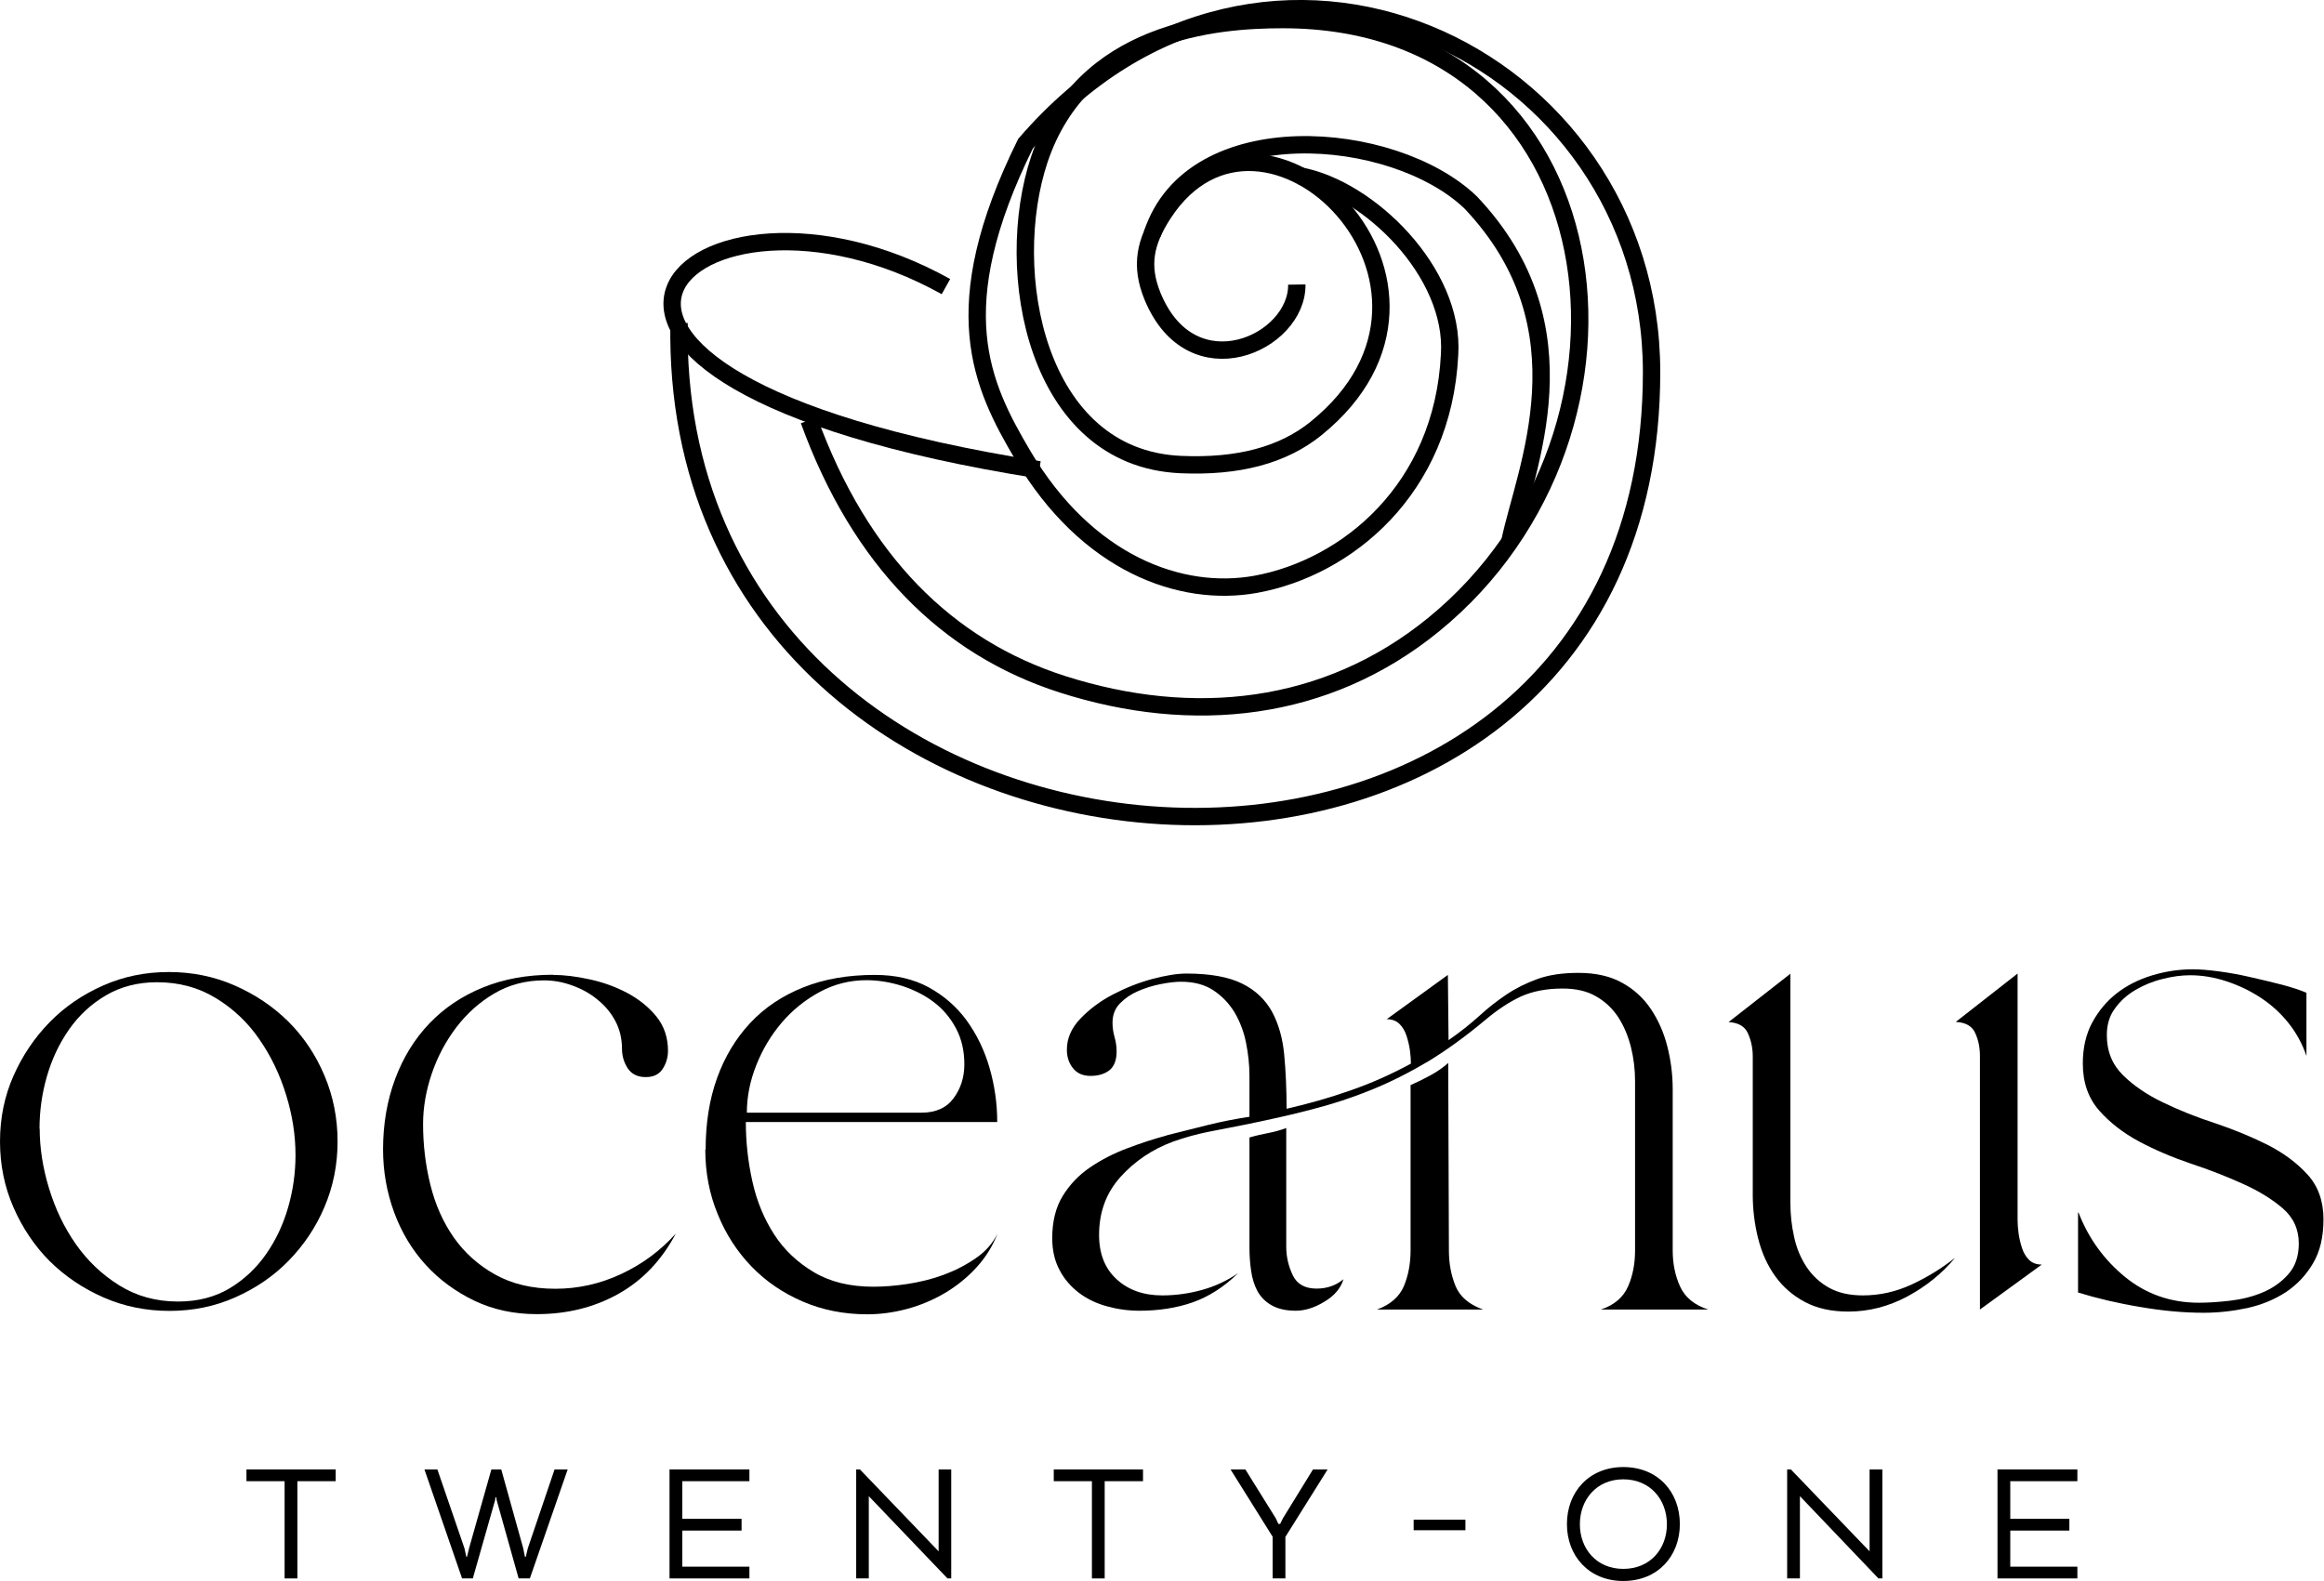
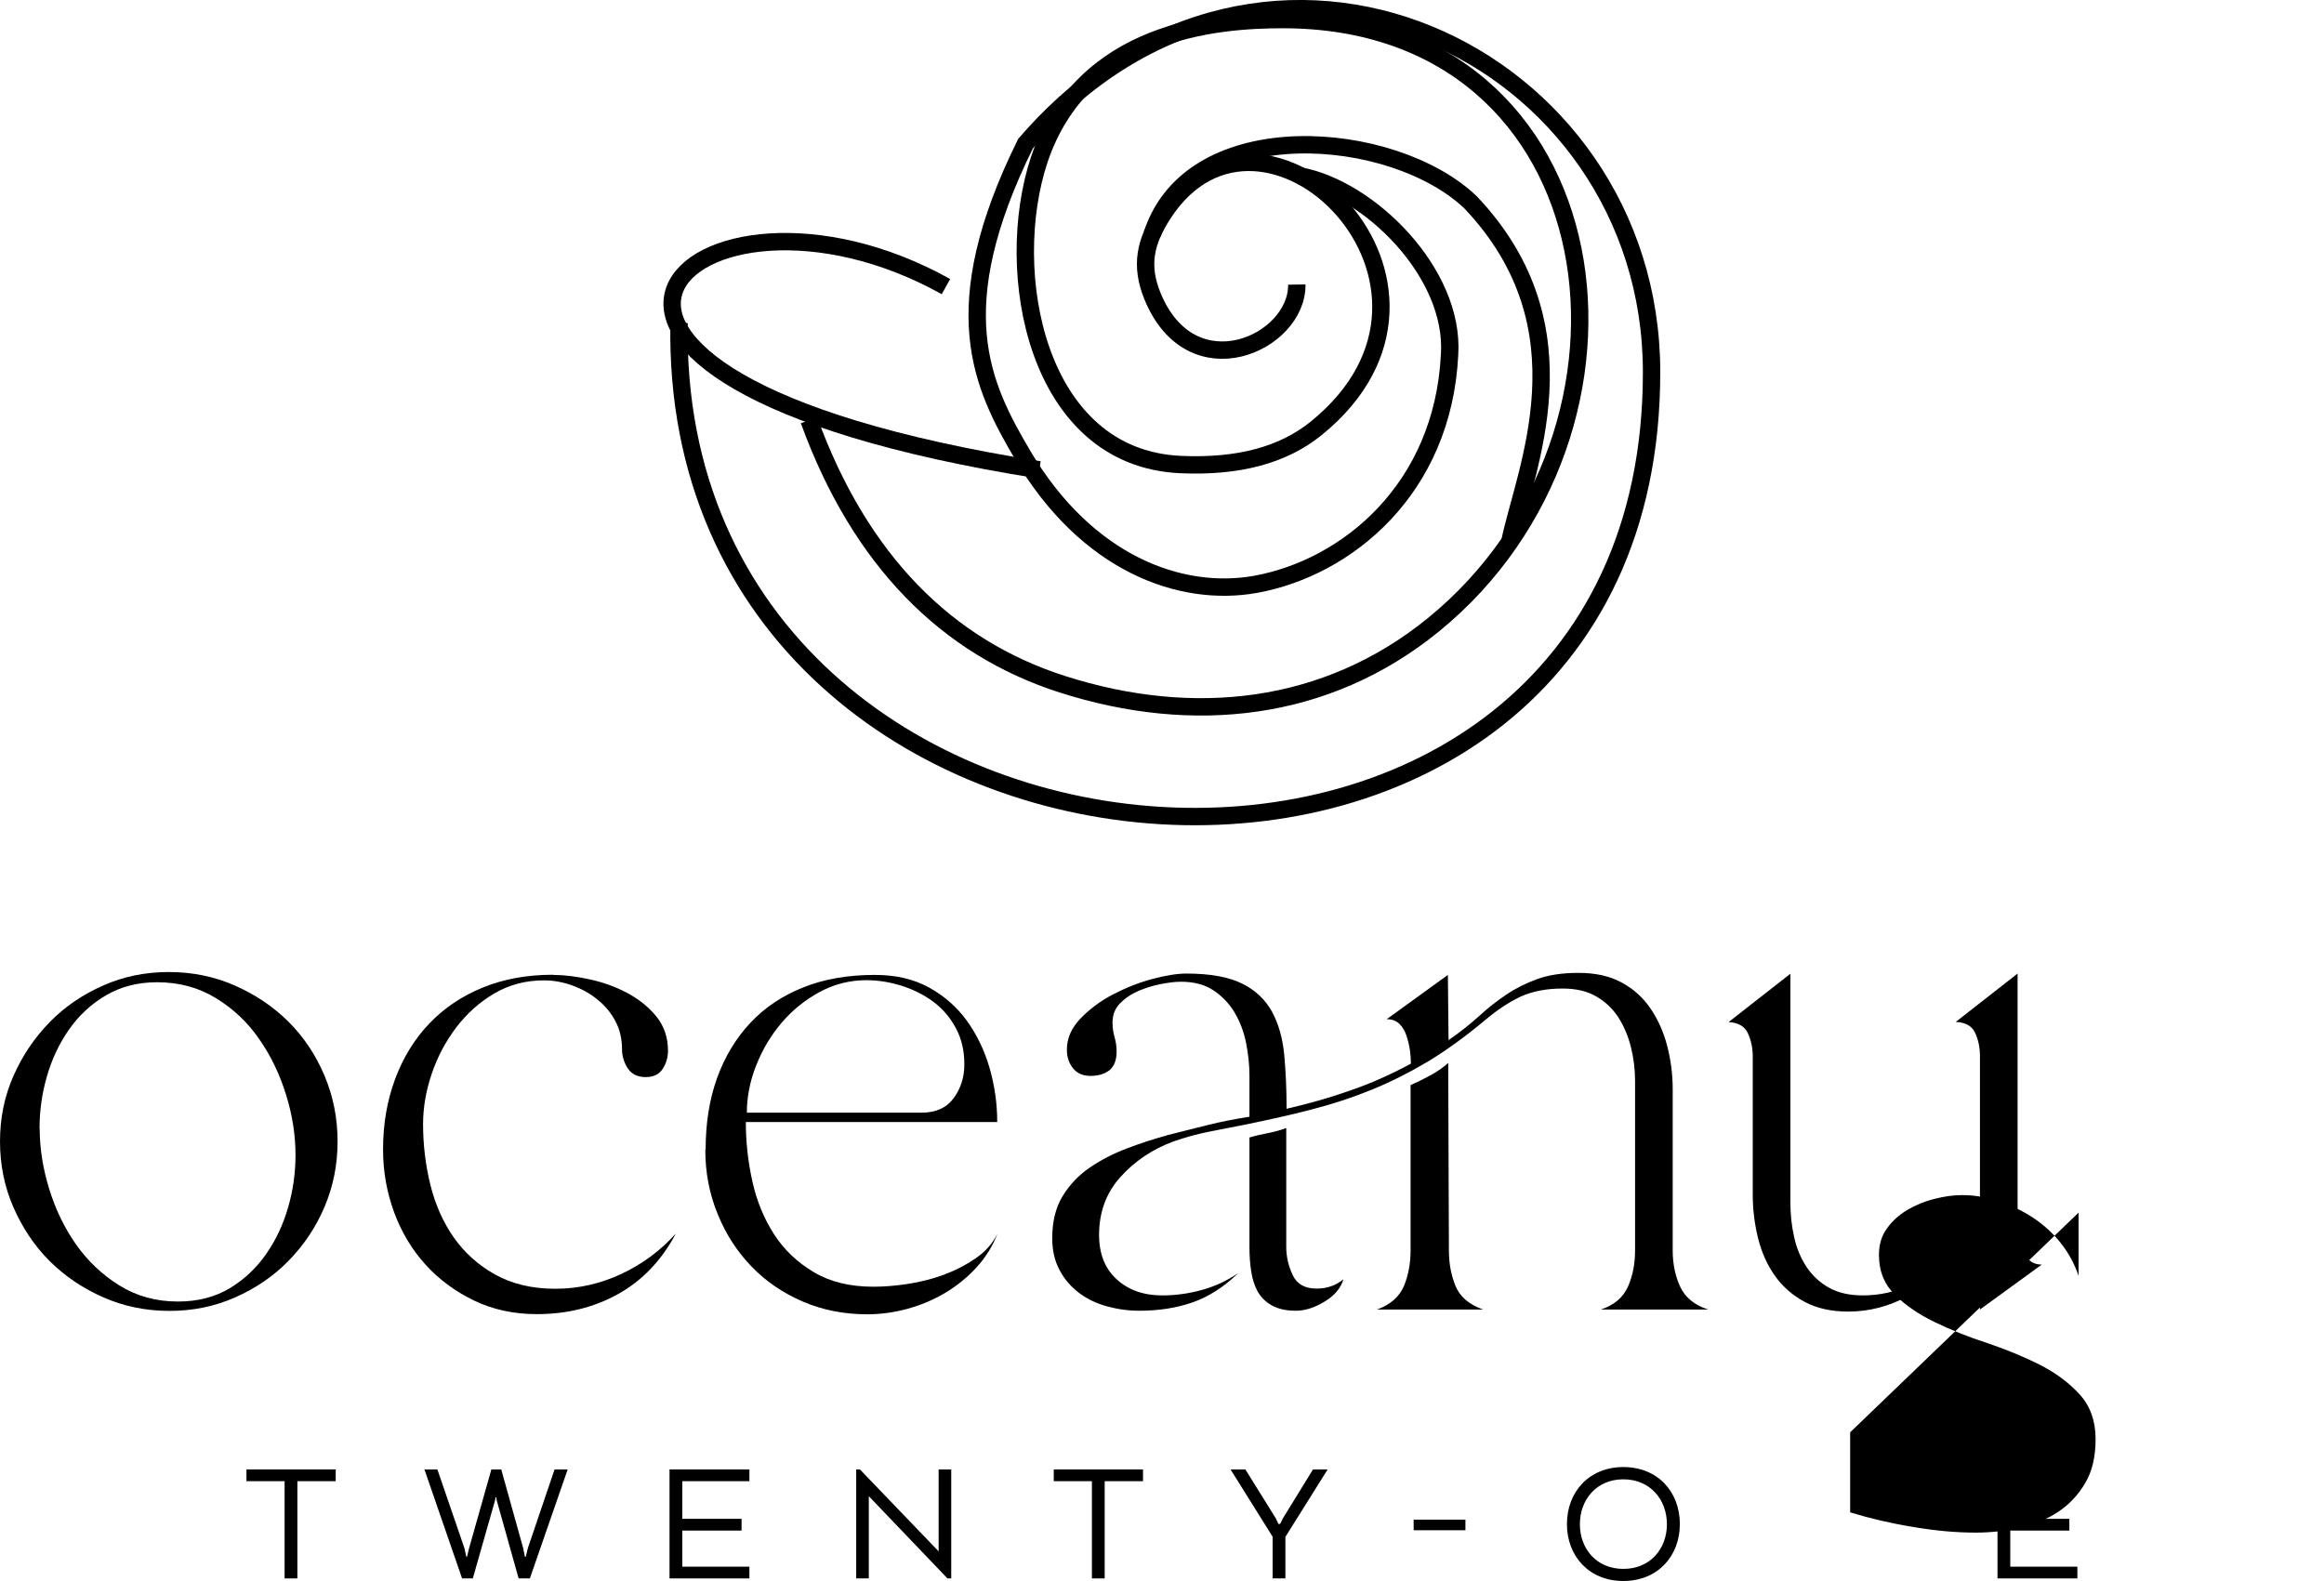
<svg xmlns="http://www.w3.org/2000/svg" xml:space="preserve" width="56.613mm" height="38.519mm" version="1.1" style="shape-rendering:geometricPrecision; text-rendering:geometricPrecision; image-rendering:optimizeQuality; fill-rule:evenodd; clip-rule:evenodd" viewBox="0 0 136.45 92.84">
  <defs>
    <style type="text/css">
   
    .str0 {stroke:black;stroke-width:1.02;stroke-miterlimit:22.926}
    .fil0 {fill:none;fill-rule:nonzero}
    .fil1 {fill:black;fill-rule:nonzero}
   
  </style>
  </defs>
  <g id="Layer_x0020_1">
    <path class="fil0 str0" d="M55.54 16.83c-14.96,-8.34 -29.35,5.25 5.48,10.76" />
    <path class="fil0 str0" d="M76.14 16.71c0.05,3.43 -6.17,6.28 -8.47,0.69 -0.74,-1.81 -0.44,-3.2 0.63,-4.85 5.85,-9 19.35,4.21 8.97,12.61 -1.94,1.57 -4.57,2.27 -7.95,2.12 -8.52,-0.38 -10.48,-11.37 -8.3,-17.91 2.55,-7.58 10.32,-8.22 14.3,-8.22 19.66,0 22.81,24.16 8.84,35.54 -6.3,5.13 -14.14,5.94 -21.79,3.49 -6.77,-2.17 -11.87,-7.26 -14.87,-15.5" />
    <path class="fil0 str0" d="M76.32 10.33c4.05,0.74 9.1,5.68 8.79,10.49 -0.39,7.93 -6.05,12.52 -11.37,13.49 -4.4,0.8 -9.92,-1.2 -13.69,-7.58 -2.42,-4.11 -4.63,-8.59 0.16,-18.29 14.05,-16.28 36.74,-5.35 36.76,13.39 0.04,37.16 -57.76,33.3 -57.1,-2.87" />
    <path class="fil0 str0" d="M67.65 13.75c2.33,-7.15 14.17,-6.21 18.7,-1.86 7.02,7.41 3.17,15.7 2.3,19.91" />
    <path class="fil1" d="M-0 67.03c0,-1.37 0.26,-2.65 0.79,-3.85 0.53,-1.2 1.24,-2.25 2.13,-3.16 0.89,-0.91 1.94,-1.62 3.14,-2.15 1.2,-0.53 2.48,-0.79 3.85,-0.79 1.37,0 2.66,0.26 3.87,0.79 1.21,0.53 2.26,1.24 3.16,2.13 0.89,0.89 1.6,1.95 2.11,3.16 0.51,1.21 0.77,2.5 0.77,3.87 0,1.37 -0.26,2.65 -0.77,3.85 -0.51,1.2 -1.22,2.25 -2.11,3.16 -0.89,0.91 -1.94,1.62 -3.14,2.15 -1.2,0.53 -2.48,0.79 -3.85,0.79 -1.37,0 -2.66,-0.26 -3.87,-0.79 -1.21,-0.53 -2.26,-1.24 -3.16,-2.13 -0.89,-0.89 -1.6,-1.95 -2.13,-3.16 -0.53,-1.21 -0.79,-2.5 -0.79,-3.87zm2.33 -0.75c0,1.13 0.18,2.3 0.55,3.51 0.37,1.21 0.89,2.3 1.58,3.28 0.68,0.97 1.53,1.78 2.54,2.41 1.01,0.63 2.16,0.95 3.45,0.95 1.16,0 2.16,-0.26 3.02,-0.77 0.85,-0.51 1.57,-1.18 2.15,-2.01 0.58,-0.83 1.01,-1.75 1.3,-2.76 0.29,-1.01 0.43,-2.03 0.43,-3.06 0,-1.16 -0.18,-2.33 -0.55,-3.53 -0.37,-1.2 -0.89,-2.29 -1.58,-3.28 -0.68,-0.99 -1.53,-1.79 -2.55,-2.41 -1.01,-0.62 -2.16,-0.93 -3.45,-0.93 -1.13,0 -2.13,0.26 -3,0.77 -0.87,0.51 -1.59,1.18 -2.17,2.01 -0.58,0.83 -1.01,1.75 -1.3,2.76 -0.29,1.01 -0.43,2.03 -0.43,3.06z" />
    <path class="fil1" d="M32.47 57.25c0.66,0 1.37,0.09 2.15,0.26 0.78,0.17 1.51,0.43 2.19,0.79 0.68,0.36 1.26,0.82 1.72,1.38 0.46,0.57 0.69,1.24 0.69,2.03 0,0.39 -0.11,0.75 -0.32,1.07 -0.21,0.32 -0.54,0.47 -0.99,0.47 -0.47,0 -0.82,-0.17 -1.05,-0.51 -0.22,-0.34 -0.34,-0.72 -0.34,-1.14 0,-0.6 -0.13,-1.15 -0.39,-1.64 -0.26,-0.49 -0.61,-0.91 -1.05,-1.26 -0.43,-0.36 -0.93,-0.63 -1.48,-0.83 -0.55,-0.2 -1.1,-0.3 -1.66,-0.3 -1.08,0 -2.05,0.26 -2.92,0.77 -0.87,0.51 -1.61,1.18 -2.23,1.99 -0.62,0.82 -1.1,1.72 -1.44,2.72 -0.34,1 -0.51,1.99 -0.51,2.96 0,1.21 0.14,2.4 0.43,3.57 0.29,1.17 0.75,2.2 1.38,3.1 0.63,0.89 1.44,1.62 2.43,2.17 0.99,0.55 2.16,0.83 3.53,0.83 1.34,0 2.63,-0.29 3.87,-0.87 1.24,-0.58 2.3,-1.37 3.2,-2.37 -0.84,1.58 -1.97,2.76 -3.39,3.55 -1.42,0.79 -3.01,1.18 -4.77,1.18 -1.34,0 -2.56,-0.26 -3.67,-0.79 -1.1,-0.53 -2.06,-1.23 -2.86,-2.11 -0.8,-0.88 -1.42,-1.91 -1.85,-3.08 -0.43,-1.17 -0.65,-2.4 -0.65,-3.69 0,-1.5 0.24,-2.88 0.71,-4.14 0.47,-1.26 1.14,-2.35 2.01,-3.26 0.87,-0.91 1.91,-1.61 3.14,-2.11 1.22,-0.5 2.6,-0.75 4.12,-0.75z" />
    <path class="fil1" d="M41.43 67.51c0,-1.55 0.22,-2.95 0.67,-4.2 0.45,-1.25 1.1,-2.33 1.95,-3.24 0.85,-0.91 1.89,-1.6 3.12,-2.09 1.22,-0.49 2.62,-0.73 4.2,-0.73 1.21,0 2.26,0.24 3.16,0.73 0.89,0.49 1.64,1.14 2.23,1.95 0.59,0.82 1.04,1.74 1.34,2.78 0.3,1.04 0.45,2.1 0.45,3.18l-14.76 0c0,1.18 0.13,2.35 0.39,3.51 0.26,1.16 0.69,2.19 1.28,3.1 0.59,0.91 1.37,1.64 2.33,2.21 0.96,0.57 2.12,0.85 3.49,0.85 0.61,0 1.27,-0.05 1.99,-0.16 0.72,-0.11 1.43,-0.28 2.11,-0.53 0.68,-0.25 1.31,-0.57 1.89,-0.97 0.58,-0.39 1.01,-0.88 1.3,-1.46 -0.29,0.74 -0.7,1.4 -1.24,1.99 -0.54,0.59 -1.16,1.09 -1.85,1.5 -0.7,0.41 -1.43,0.72 -2.21,0.93 -0.78,0.21 -1.56,0.32 -2.35,0.32 -1.37,0 -2.63,-0.25 -3.79,-0.75 -1.16,-0.5 -2.16,-1.18 -3,-2.05 -0.84,-0.87 -1.51,-1.89 -1.99,-3.08 -0.49,-1.18 -0.73,-2.45 -0.73,-3.79zm2.41 -2.17l10.26 0c0.84,0 1.47,-0.28 1.89,-0.85 0.42,-0.57 0.63,-1.23 0.63,-1.99 0,-0.79 -0.16,-1.49 -0.49,-2.11 -0.33,-0.62 -0.76,-1.13 -1.3,-1.54 -0.54,-0.41 -1.16,-0.72 -1.85,-0.95 -0.7,-0.22 -1.4,-0.34 -2.11,-0.34 -0.97,0 -1.89,0.23 -2.74,0.69 -0.85,0.46 -1.6,1.06 -2.23,1.8 -0.63,0.74 -1.13,1.57 -1.5,2.51 -0.37,0.93 -0.55,1.86 -0.55,2.78z" />
    <path class="fil1" d="M68.46 66.68c0.82,-0.21 1.62,-0.41 2.43,-0.61 0.8,-0.2 1.62,-0.36 2.47,-0.49l0 -2.41c0,-0.63 -0.07,-1.28 -0.2,-1.93 -0.13,-0.66 -0.36,-1.25 -0.67,-1.78 -0.32,-0.53 -0.73,-0.96 -1.24,-1.3 -0.51,-0.34 -1.15,-0.51 -1.91,-0.51 -0.34,0 -0.74,0.05 -1.2,0.14 -0.46,0.09 -0.9,0.23 -1.32,0.41 -0.42,0.18 -0.78,0.43 -1.07,0.73 -0.29,0.3 -0.43,0.68 -0.43,1.12 0,0.29 0.04,0.57 0.12,0.85 0.08,0.28 0.12,0.56 0.12,0.85 0,0.5 -0.14,0.86 -0.41,1.09 -0.28,0.22 -0.65,0.34 -1.12,0.34 -0.45,0 -0.79,-0.15 -1.03,-0.45 -0.24,-0.3 -0.36,-0.66 -0.36,-1.09 0,-0.66 0.26,-1.26 0.79,-1.82 0.53,-0.55 1.16,-1.03 1.91,-1.42 0.75,-0.39 1.52,-0.7 2.31,-0.91 0.79,-0.21 1.46,-0.32 2.01,-0.32 1.39,0 2.49,0.2 3.27,0.59 0.79,0.39 1.37,0.95 1.76,1.66 0.38,0.71 0.62,1.55 0.71,2.51 0.09,0.96 0.14,2.02 0.14,3.18 1.26,-0.29 2.51,-0.64 3.73,-1.07 1.22,-0.42 2.41,-0.95 3.57,-1.58 0,-0.24 -0.02,-0.5 -0.06,-0.79 -0.04,-0.29 -0.11,-0.57 -0.2,-0.85 -0.09,-0.28 -0.23,-0.51 -0.41,-0.69 -0.18,-0.18 -0.43,-0.28 -0.75,-0.28l3.59 -2.6 0.04 3.83c0.68,-0.47 1.28,-0.95 1.8,-1.42 0.51,-0.47 1.05,-0.89 1.6,-1.26 0.55,-0.37 1.16,-0.67 1.82,-0.91 0.66,-0.24 1.46,-0.36 2.41,-0.36 1,0 1.85,0.19 2.54,0.57 0.7,0.38 1.26,0.89 1.7,1.54 0.43,0.64 0.76,1.37 0.97,2.19 0.21,0.82 0.32,1.66 0.32,2.53l0 9.47c0,0.76 0.14,1.47 0.43,2.11 0.29,0.64 0.84,1.1 1.66,1.36l-6.31 0c0.79,-0.26 1.32,-0.72 1.6,-1.36 0.28,-0.64 0.41,-1.35 0.41,-2.11l0 -9.94c0,-0.68 -0.08,-1.35 -0.24,-1.99 -0.16,-0.64 -0.4,-1.22 -0.73,-1.74 -0.33,-0.51 -0.76,-0.93 -1.3,-1.24 -0.54,-0.32 -1.2,-0.47 -1.99,-0.47 -0.95,0 -1.76,0.16 -2.45,0.47 -0.68,0.32 -1.38,0.78 -2.09,1.38 -1.16,0.97 -2.28,1.78 -3.35,2.43 -1.08,0.64 -2.18,1.2 -3.31,1.66 -1.13,0.46 -2.31,0.85 -3.53,1.16 -1.22,0.32 -2.56,0.62 -4,0.91 -0.68,0.13 -1.38,0.27 -2.09,0.41 -0.71,0.14 -1.39,0.34 -2.05,0.57 -1.21,0.45 -2.24,1.14 -3.08,2.07 -0.84,0.93 -1.26,2.07 -1.26,3.41 0,1.1 0.34,1.97 1.03,2.6 0.68,0.63 1.58,0.95 2.68,0.95 0.79,0 1.57,-0.11 2.33,-0.32 0.76,-0.21 1.47,-0.54 2.13,-0.99 -0.84,0.82 -1.74,1.39 -2.68,1.72 -0.95,0.33 -1.99,0.49 -3.12,0.49 -0.66,0 -1.3,-0.09 -1.91,-0.26 -0.62,-0.17 -1.16,-0.43 -1.64,-0.79 -0.47,-0.36 -0.86,-0.8 -1.14,-1.34 -0.29,-0.54 -0.43,-1.16 -0.43,-1.87 0,-0.97 0.2,-1.8 0.61,-2.47 0.41,-0.67 0.94,-1.23 1.6,-1.68 0.66,-0.45 1.38,-0.82 2.17,-1.12 0.79,-0.3 1.58,-0.56 2.37,-0.77zm12.39 10.22c0.79,-0.29 1.31,-0.75 1.58,-1.38 0.26,-0.63 0.39,-1.33 0.39,-2.09l0 -9.71c0.37,-0.16 0.76,-0.35 1.16,-0.57 0.41,-0.22 0.76,-0.47 1.05,-0.73l0.04 11.01c0,0.76 0.13,1.46 0.39,2.09 0.26,0.63 0.8,1.09 1.62,1.38l-6.23 0zm-7.5 -10.1c0.37,-0.11 0.73,-0.19 1.09,-0.26 0.35,-0.07 0.72,-0.16 1.08,-0.3l0 6.98c0,0.58 0.13,1.13 0.38,1.66 0.25,0.53 0.72,0.79 1.4,0.79 0.61,0 1.13,-0.18 1.58,-0.55 -0.16,0.53 -0.53,0.97 -1.12,1.32 -0.59,0.36 -1.15,0.53 -1.68,0.53 -0.58,0 -1.05,-0.11 -1.42,-0.32 -0.37,-0.21 -0.64,-0.49 -0.83,-0.83 -0.18,-0.34 -0.31,-0.74 -0.37,-1.18 -0.07,-0.45 -0.1,-0.92 -0.1,-1.42l0 -6.43z" />
    <path class="fil1" d="M105.12 57.17l0 13.46c0,0.68 0.07,1.35 0.22,2.01 0.14,0.66 0.39,1.24 0.73,1.76 0.34,0.51 0.78,0.92 1.32,1.22 0.54,0.3 1.2,0.45 1.99,0.45 1,0 1.96,-0.22 2.88,-0.65 0.92,-0.43 1.76,-0.95 2.53,-1.56 -0.76,0.92 -1.7,1.68 -2.8,2.27 -1.1,0.59 -2.26,0.89 -3.47,0.89 -1,0 -1.85,-0.19 -2.56,-0.57 -0.71,-0.38 -1.29,-0.89 -1.74,-1.52 -0.45,-0.63 -0.78,-1.36 -0.99,-2.19 -0.21,-0.83 -0.32,-1.69 -0.32,-2.58l0 -8.13c0,-0.47 -0.09,-0.92 -0.28,-1.34 -0.18,-0.42 -0.57,-0.64 -1.14,-0.67l3.63 -2.84zm13.34 0l0 14.48c0,0.24 0.02,0.5 0.06,0.79 0.04,0.29 0.11,0.57 0.2,0.85 0.09,0.28 0.23,0.51 0.41,0.69 0.18,0.18 0.43,0.28 0.75,0.28l-3.63 2.64 0 -14.88c0,-0.5 -0.09,-0.95 -0.28,-1.36 -0.18,-0.41 -0.57,-0.62 -1.14,-0.65l3.63 -2.84z" />
-     <path class="fil1" d="M122.04 71.21c0.58,1.5 1.49,2.76 2.72,3.77 1.24,1.01 2.68,1.52 4.34,1.52 0.55,0 1.17,-0.04 1.85,-0.12 0.68,-0.08 1.32,-0.24 1.91,-0.49 0.59,-0.25 1.09,-0.6 1.5,-1.07 0.41,-0.46 0.61,-1.06 0.61,-1.8 0,-0.84 -0.32,-1.53 -0.95,-2.07 -0.63,-0.54 -1.41,-1.02 -2.35,-1.44 -0.93,-0.42 -1.95,-0.82 -3.04,-1.18 -1.09,-0.37 -2.1,-0.8 -3.04,-1.3 -0.93,-0.5 -1.72,-1.11 -2.35,-1.83 -0.63,-0.72 -0.95,-1.64 -0.95,-2.74 0,-0.92 0.18,-1.72 0.55,-2.41 0.37,-0.68 0.85,-1.26 1.44,-1.72 0.59,-0.46 1.28,-0.81 2.07,-1.05 0.79,-0.24 1.59,-0.36 2.41,-0.36 0.39,0 0.89,0.04 1.5,0.12 0.6,0.08 1.23,0.19 1.87,0.34 0.64,0.14 1.27,0.3 1.87,0.45 0.6,0.16 1.08,0.32 1.42,0.47l0 3.71c-0.24,-0.71 -0.59,-1.35 -1.05,-1.93 -0.46,-0.58 -1,-1.07 -1.62,-1.48 -0.62,-0.41 -1.29,-0.73 -2.01,-0.97 -0.72,-0.24 -1.44,-0.36 -2.15,-0.36 -0.5,0 -1.04,0.07 -1.62,0.22 -0.58,0.14 -1.11,0.36 -1.6,0.65 -0.49,0.29 -0.89,0.65 -1.2,1.09 -0.32,0.43 -0.47,0.95 -0.47,1.56 0,0.95 0.32,1.73 0.95,2.35 0.63,0.62 1.41,1.15 2.35,1.6 0.93,0.45 1.95,0.86 3.06,1.22 1.1,0.37 2.12,0.79 3.06,1.26 0.93,0.47 1.72,1.05 2.35,1.74 0.63,0.68 0.95,1.57 0.95,2.64 0,1.03 -0.2,1.89 -0.61,2.58 -0.41,0.7 -0.94,1.26 -1.6,1.7 -0.66,0.43 -1.41,0.74 -2.25,0.93 -0.84,0.18 -1.7,0.28 -2.57,0.28 -1.16,0 -2.4,-0.11 -3.73,-0.34 -1.33,-0.22 -2.55,-0.51 -3.65,-0.85l0 -4.7z" />
+     <path class="fil1" d="M122.04 71.21l0 3.71c-0.24,-0.71 -0.59,-1.35 -1.05,-1.93 -0.46,-0.58 -1,-1.07 -1.62,-1.48 -0.62,-0.41 -1.29,-0.73 -2.01,-0.97 -0.72,-0.24 -1.44,-0.36 -2.15,-0.36 -0.5,0 -1.04,0.07 -1.62,0.22 -0.58,0.14 -1.11,0.36 -1.6,0.65 -0.49,0.29 -0.89,0.65 -1.2,1.09 -0.32,0.43 -0.47,0.95 -0.47,1.56 0,0.95 0.32,1.73 0.95,2.35 0.63,0.62 1.41,1.15 2.35,1.6 0.93,0.45 1.95,0.86 3.06,1.22 1.1,0.37 2.12,0.79 3.06,1.26 0.93,0.47 1.72,1.05 2.35,1.74 0.63,0.68 0.95,1.57 0.95,2.64 0,1.03 -0.2,1.89 -0.61,2.58 -0.41,0.7 -0.94,1.26 -1.6,1.7 -0.66,0.43 -1.41,0.74 -2.25,0.93 -0.84,0.18 -1.7,0.28 -2.57,0.28 -1.16,0 -2.4,-0.11 -3.73,-0.34 -1.33,-0.22 -2.55,-0.51 -3.65,-0.85l0 -4.7z" />
    <polygon class="fil1" points="14.47,86.98 16.71,86.98 16.71,92.69 17.46,92.69 17.46,86.98 19.71,86.98 19.71,86.29 14.47,86.29 " />
    <polygon class="fil1" points="27.54,90.92 27.42,91.42 27.38,91.42 27.27,90.92 25.68,86.29 24.92,86.29 27.13,92.69 27.76,92.69 29.07,88.09 29.09,87.93 29.14,87.93 29.16,88.09 30.45,92.69 31.11,92.69 33.33,86.29 32.56,86.29 30.99,90.92 30.87,91.42 30.82,91.42 30.72,90.92 29.43,86.29 28.85,86.29 " />
    <polygon class="fil1" points="43.54,89.19 40.06,89.19 40.06,86.98 44,86.98 44,86.29 39.31,86.29 39.31,92.69 44,92.69 44,92 40.06,92 40.06,89.88 43.54,89.88 " />
    <polygon class="fil1" points="55.85,86.29 55.11,86.29 55.11,91.1 50.49,86.29 50.27,86.29 50.27,92.69 51.01,92.69 51.01,87.86 55.63,92.69 55.85,92.69 " />
    <polygon class="fil1" points="61.87,86.98 64.11,86.98 64.11,92.69 64.86,92.69 64.86,86.98 67.11,86.98 67.11,86.29 61.87,86.29 " />
    <polygon class="fil1" points="75.33,89.15 75.16,89.49 75.06,89.49 74.9,89.15 73.12,86.29 72.25,86.29 74.72,90.24 74.72,92.69 75.47,92.69 75.47,90.25 77.95,86.29 77.09,86.29 " />
    <polygon class="fil1" points="83,89.86 86.04,89.86 86.04,89.24 83,89.24 " />
    <path class="fil1" d="M95.31 92.84c2.03,0 3.32,-1.47 3.32,-3.34 0,-1.89 -1.29,-3.35 -3.32,-3.35 -2.01,0 -3.31,1.46 -3.31,3.35 0,1.87 1.29,3.34 3.31,3.34zm0 -0.71c-1.57,0 -2.55,-1.18 -2.55,-2.62 0,-1.45 0.98,-2.64 2.55,-2.64 1.58,0 2.56,1.19 2.56,2.64 0,1.44 -0.98,2.62 -2.56,2.62z" />
-     <polygon class="fil1" points="110.52,86.29 109.77,86.29 109.77,91.1 105.15,86.29 104.93,86.29 104.93,92.69 105.68,92.69 105.68,87.86 110.29,92.69 110.52,92.69 " />
    <polygon class="fil1" points="121.5,89.19 118.03,89.19 118.03,86.98 121.97,86.98 121.97,86.29 117.28,86.29 117.28,92.69 121.97,92.69 121.97,92 118.03,92 118.03,89.88 121.5,89.88 " />
  </g>
</svg>